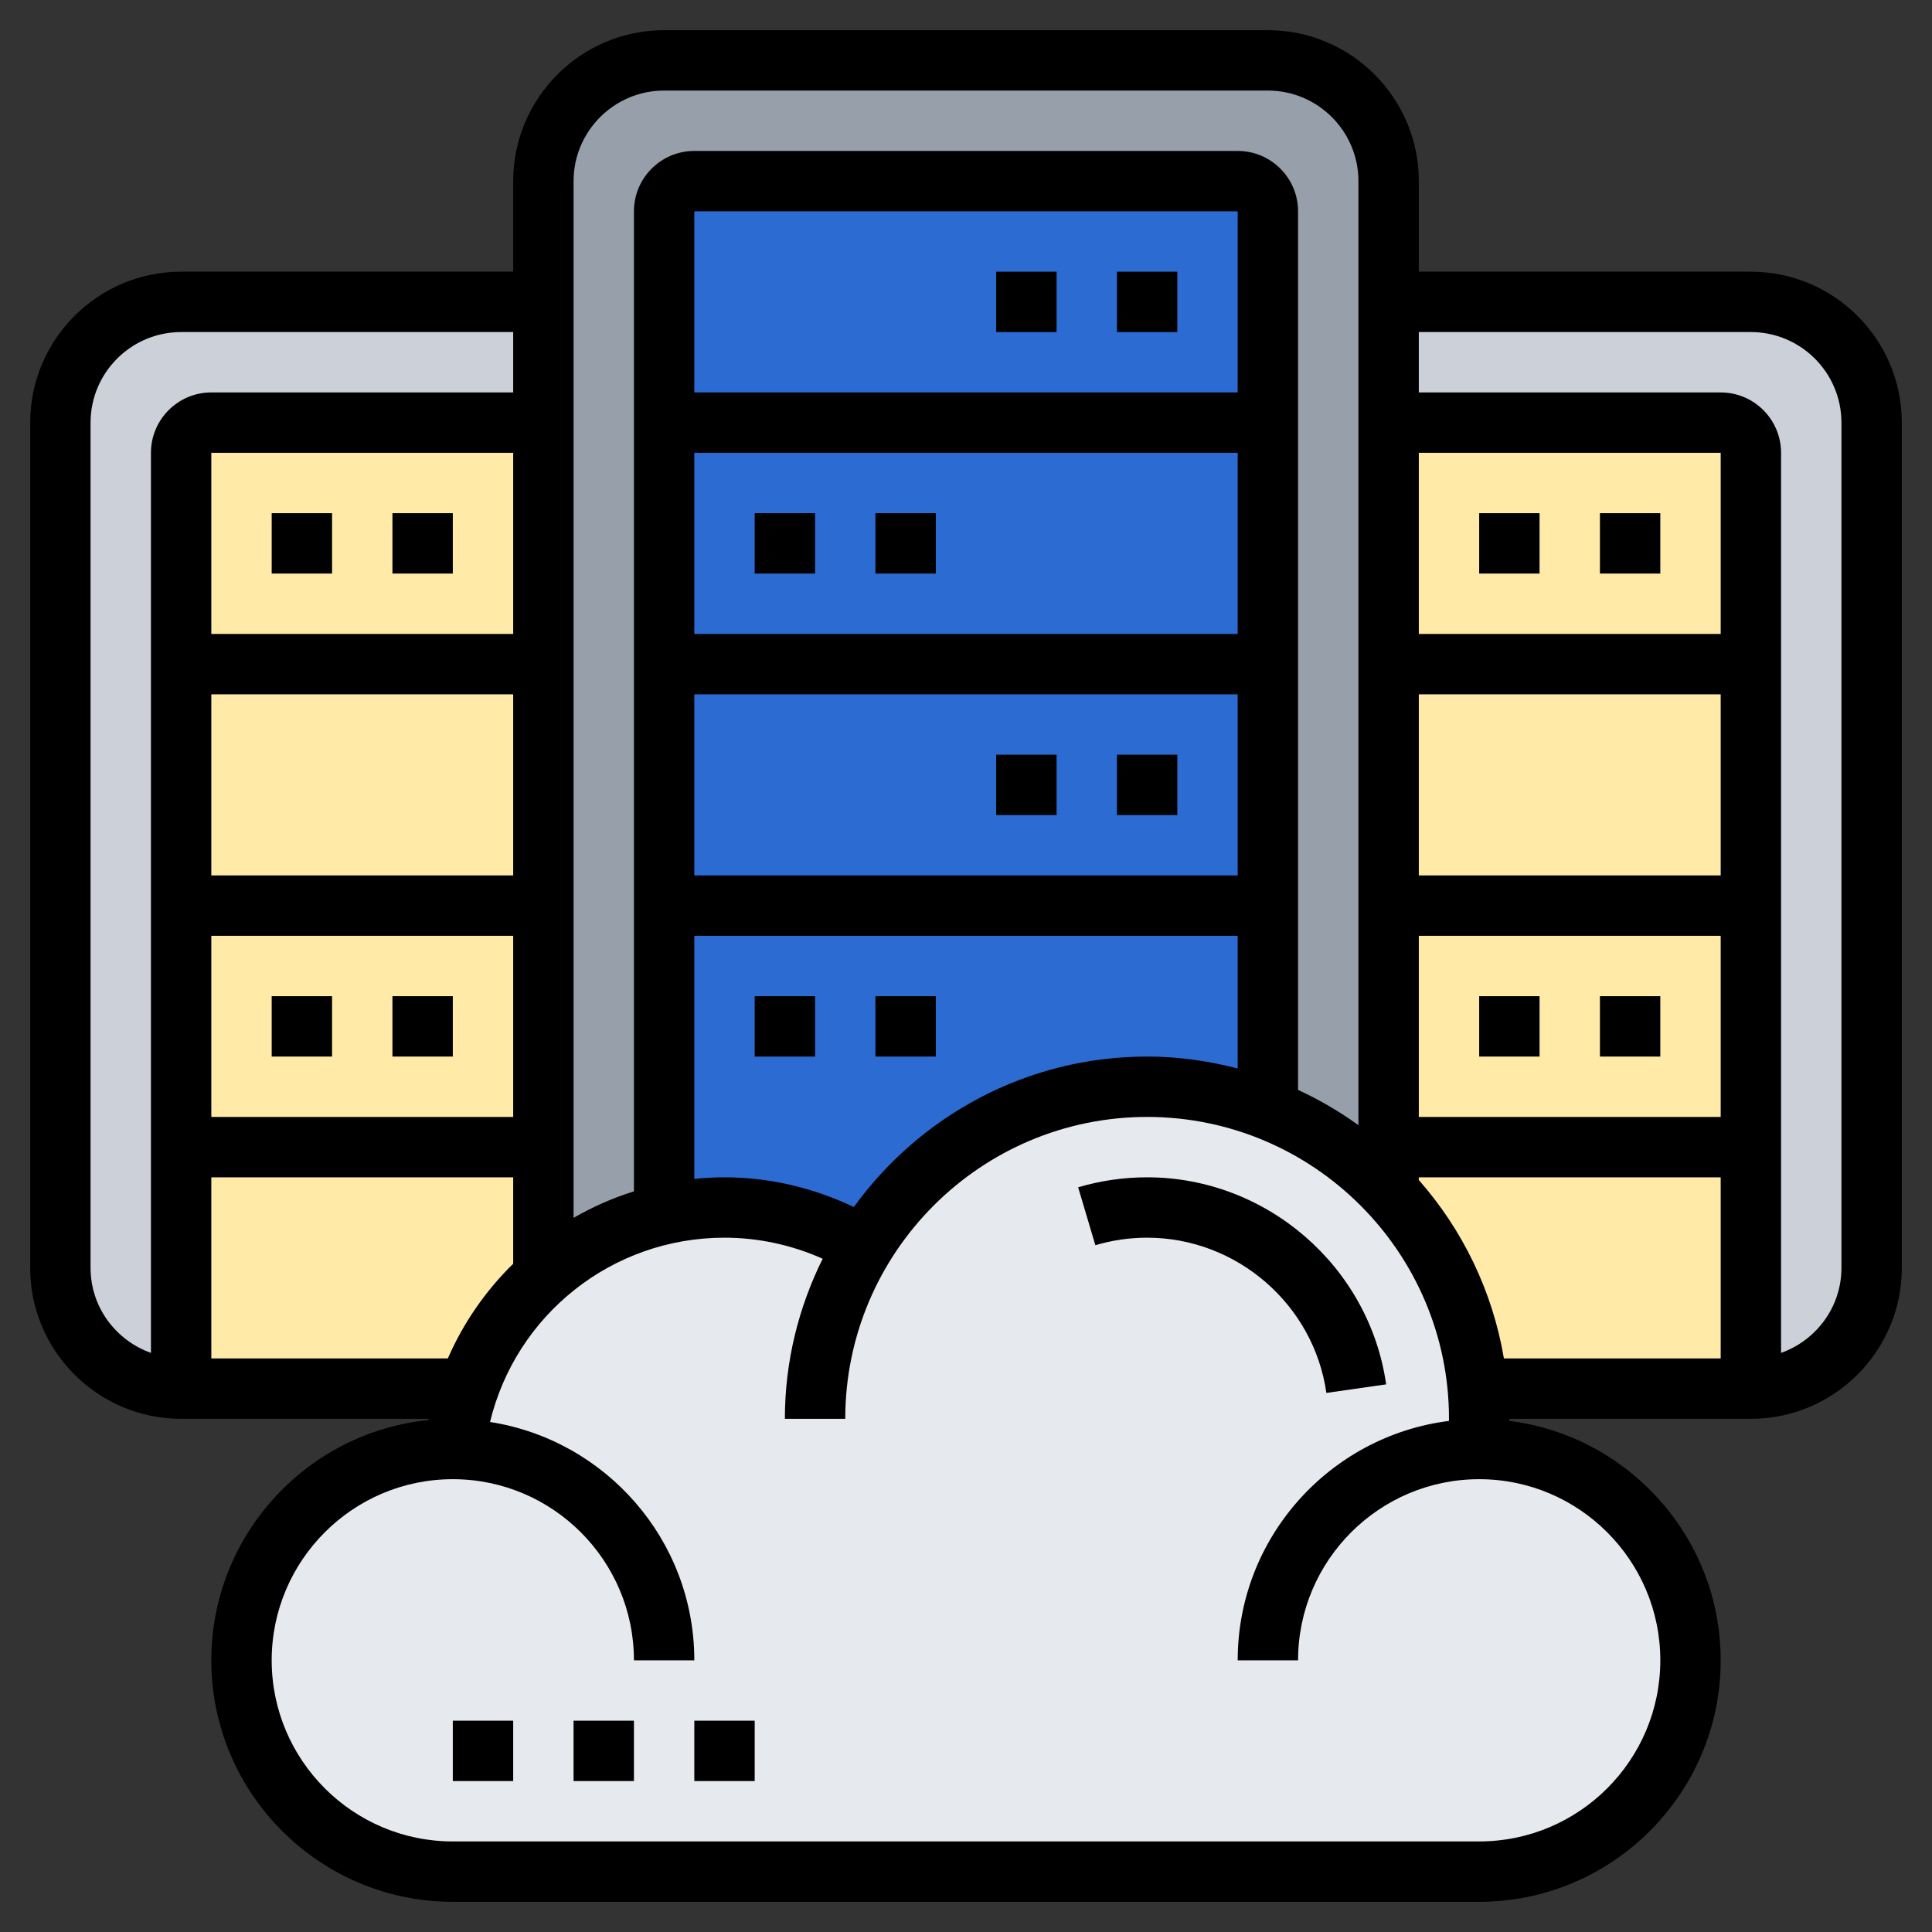
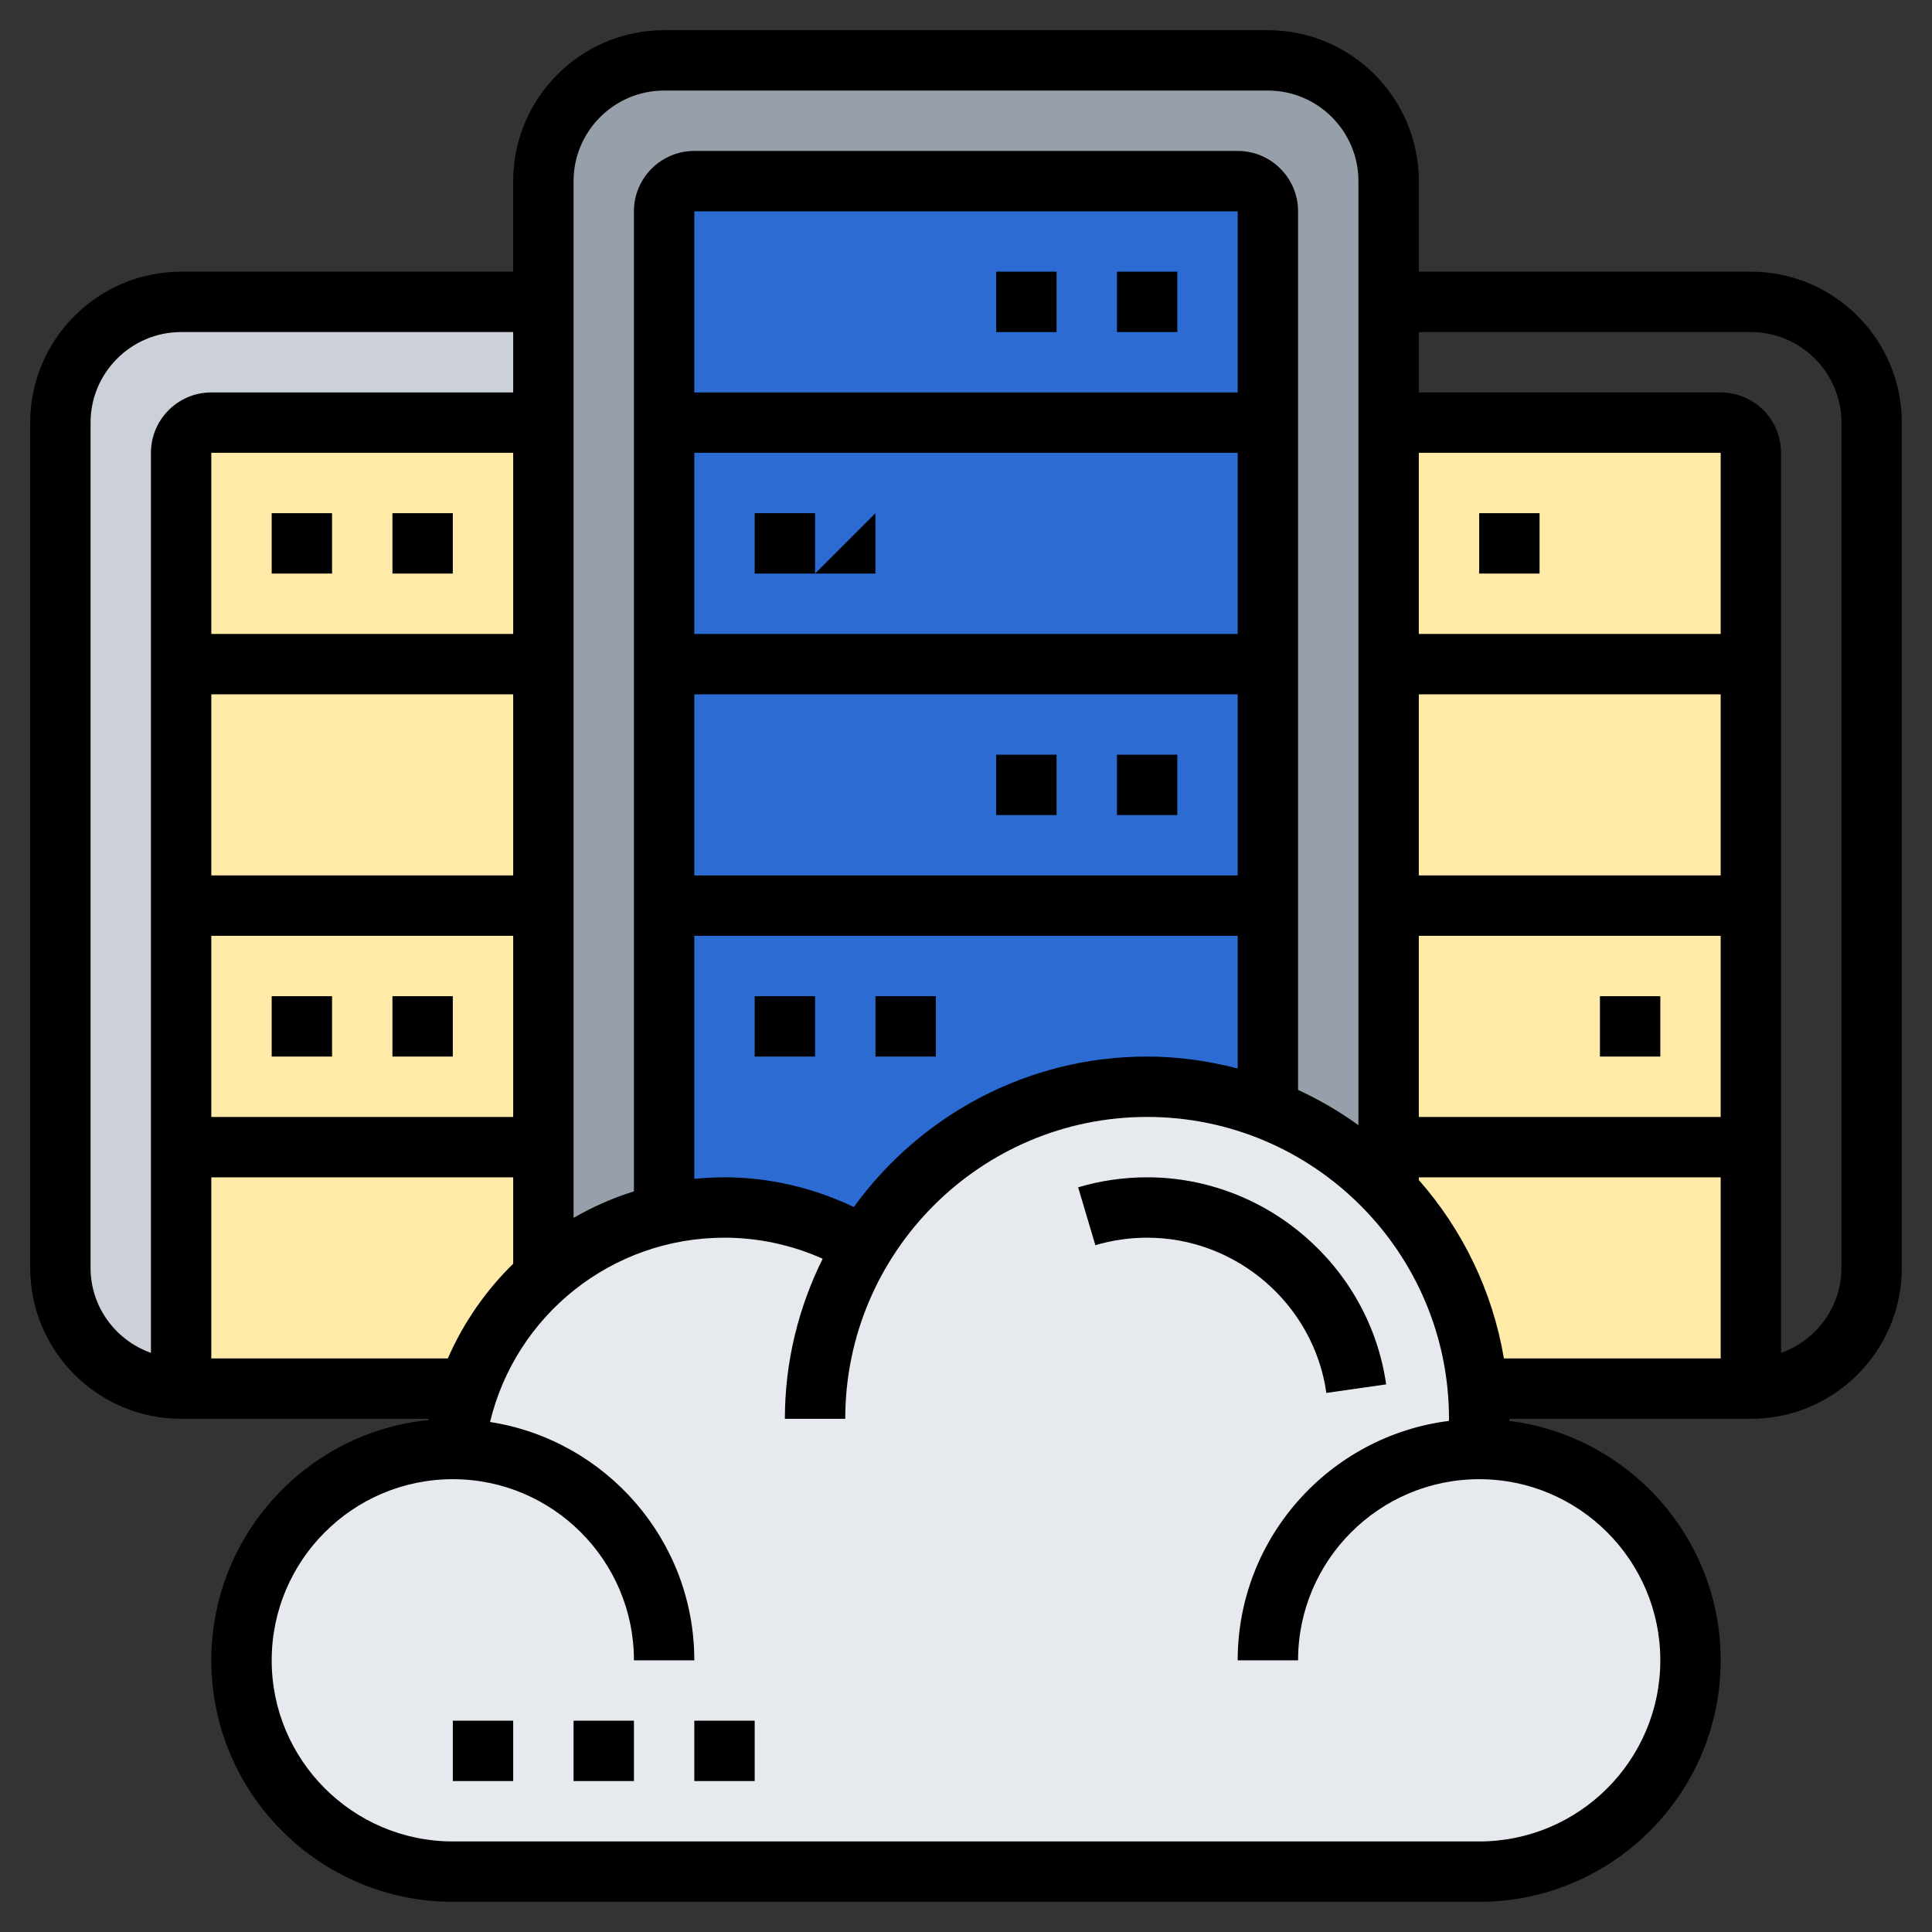
<svg xmlns="http://www.w3.org/2000/svg" id="Layer_35" enable-background="new 0 0 64 64" height="512px" viewBox="0 0 64 64" width="512px" class="">
  <rect x="0" y="0" width="64" height="64" fill="#333333" stroke="none" />
  <g>
    <path d="m18 10v4h-11c-.55 0-1 .45-1 1v7 8 8 8c-2.21 0-4-1.79-4-4v-28c0-2.21 1.79-4 4-4z" fill="#ccd1d9" data-original="#CCD1D9" />
-     <path d="m58 46v-8-8-8-7c0-.55-.45-1-1-1h-11v-4h12c2.21 0 4 1.79 4 4v28c0 2.21-1.79 4-4 4z" fill="#ccd1d9" data-original="#CCD1D9" />
    <path d="m46 39.45c-1.11-1.17-2.47-2.1-4-2.7v-6.75-8-8-7c0-.55-.45-1-1-1h-18c-.55 0-1 .45-1 1v7 8 8 10.22.01c-1.52.34-2.89 1.07-4 2.06v-4.29-8-8-8-4-4c0-2.21 1.79-4 4-4h20c2.21 0 4 1.79 4 4v4 4 8 8 8z" fill="#969faa" data-original="#969FAA" />
    <path d="m7 14c-.55 0-1 .45-1 1v31h12.407l-.407-32z" fill="#ffeaa7" data-original="#FFEAA7" />
    <path d="m57 14h-11v32.45l12-.45v-31c0-.55-.45-1-1-1z" fill="#ffeaa7" data-original="#FFEAA7" />
    <path d="m41 6h-18c-.55 0-1 .45-1 1v33.22.01l20 .52v-33.75c0-.55-.45-1-1-1z" fill="#69d6f4" data-original="#69D6F4" class="active-path" data-old_color="#69d6f4" style="fill:#2C6BD2" />
    <path d="m28.61 41.27c1.92-3.16 5.41-5.27 9.39-5.27 1.41 0 2.76.27 4 .75 1.53.6 2.89 1.53 4 2.7 1.65 1.74 2.73 4.02 2.95 6.55.03.33.05.66.05 1s-.02.67-.04 1h.04c3.87 0 7 3.13 7 7s-3.13 7-7 7h-34c-3.87 0-7-3.13-7-7s3.13-7 7-7h.05c.08-.69.23-1.36.47-2 .5-1.44 1.36-2.71 2.48-3.71 1.11-.99 2.48-1.72 4-2.06.64-.15 1.31-.23 2-.23 1.69 0 3.26.46 4.61 1.27z" fill="#e6e9ed" data-original="#E6E9ED" />
    <path d="m37 9h2v2h-2z" data-original="#000000" class="" style="fill:#000000" />
    <path d="m33 9h2v2h-2z" data-original="#000000" class="" style="fill:#000000" />
    <path d="m25 17h2v2h-2z" data-original="#000000" class="" style="fill:#000000" />
-     <path d="m29 17h2v2h-2z" data-original="#000000" class="" style="fill:#000000" />
+     <path d="m29 17v2h-2z" data-original="#000000" class="" style="fill:#000000" />
    <path d="m37 25h2v2h-2z" data-original="#000000" class="" style="fill:#000000" />
    <path d="m33 25h2v2h-2z" data-original="#000000" class="" style="fill:#000000" />
    <path d="m25 33h2v2h-2z" data-original="#000000" class="" style="fill:#000000" />
    <path d="m29 33h2v2h-2z" data-original="#000000" class="" style="fill:#000000" />
    <path d="m9 17h2v2h-2z" data-original="#000000" class="" style="fill:#000000" />
    <path d="m13 17h2v2h-2z" data-original="#000000" class="" style="fill:#000000" />
    <path d="m9 33h2v2h-2z" data-original="#000000" class="" style="fill:#000000" />
    <path d="m13 33h2v2h-2z" data-original="#000000" class="" style="fill:#000000" />
    <path d="m58 9h-11v-3c0-2.757-2.243-5-5-5h-20c-2.757 0-5 2.243-5 5v3h-11c-2.757 0-5 2.243-5 5v28c0 2.757 2.243 5 5 5h8.201c-.003.013-.004.027-.006.041-4.035.405-7.195 3.82-7.195 7.959 0 4.411 3.589 8 8 8h34c4.411 0 8-3.589 8-8 0-4.073-3.062-7.438-7.003-7.931 0-.023.003-.046.003-.069h8c2.757 0 5-2.243 5-5v-28c0-2.757-2.243-5-5-5zm-1 20h-10v-6h10zm0 2v6h-10v-6zm0-10h-10v-6h10zm-35-18h20c1.654 0 3 1.346 3 3v31.273c-.625-.451-1.293-.842-2-1.168v-29.105c0-1.103-.897-2-2-2h-18c-1.103 0-2 .897-2 2v32.465c-.703.22-1.372.516-2 .878v-34.343c0-1.654 1.346-3 3-3zm6.285 36.984c-1.334-.634-2.793-.984-4.285-.984-.337 0-.671.019-1 .052v-8.052h18v4.395c-.961-.249-1.962-.395-3-.395-3.996 0-7.533 1.971-9.715 4.984zm12.715-26.984h-18v-6h18zm-18 2h18v6h-18zm0 8h18v6h-18zm-6-2h-10v-6h10zm-10 2h10v6h-10zm0 8h10v6h-10zm-4 11v-28c0-1.654 1.346-3 3-3h11v2h-10c-1.103 0-2 .897-2 2v29.816c-1.161-.414-2-1.514-2-2.816zm4 3v-6h10v2.863c-.907.889-1.647 1.949-2.165 3.137zm48 10c0 3.309-2.691 6-6 6h-34c-3.309 0-6-2.691-6-6s2.691-6 6-6 6 2.691 6 6h2c0-3.991-2.941-7.299-6.767-7.895.855-3.541 4.028-6.105 7.767-6.105 1.127 0 2.233.243 3.252.697-.794 1.601-1.252 3.398-1.252 5.303h2c0-5.514 4.486-10 10-10s10 4.486 10 10c0 .023-.003.046-.003.07-3.938.496-6.997 3.859-6.997 7.93h2c0-3.309 2.691-6 6-6s6 2.691 6 6zm-5.181-10c-.379-2.243-1.378-4.273-2.819-5.911v-.089h10v6zm11.181-3c0 1.302-.839 2.402-2 2.816v-29.816c0-1.103-.897-2-2-2h-10v-2h11c1.654 0 3 1.346 3 3z" data-original="#000000" class="" style="fill:#000000" />
-     <path d="m53 17h2v2h-2z" data-original="#000000" class="" style="fill:#000000" />
    <path d="m49 17h2v2h-2z" data-original="#000000" class="" style="fill:#000000" />
    <path d="m53 33h2v2h-2z" data-original="#000000" class="" style="fill:#000000" />
-     <path d="m49 33h2v2h-2z" data-original="#000000" class="" style="fill:#000000" />
    <path d="m43.938 46.142 1.98-.283c-.559-3.911-3.963-6.859-7.918-6.859-.776 0-1.545.111-2.285.331l.57 1.918c.555-.165 1.132-.249 1.715-.249 2.967 0 5.52 2.21 5.938 5.142z" data-original="#000000" class="" style="fill:#000000" />
    <path d="m15 57h2v2h-2z" data-original="#000000" class="" style="fill:#000000" />
    <path d="m19 57h2v2h-2z" data-original="#000000" class="" style="fill:#000000" />
    <path d="m23 57h2v2h-2z" data-original="#000000" class="" style="fill:#000000" />
  </g>
</svg>